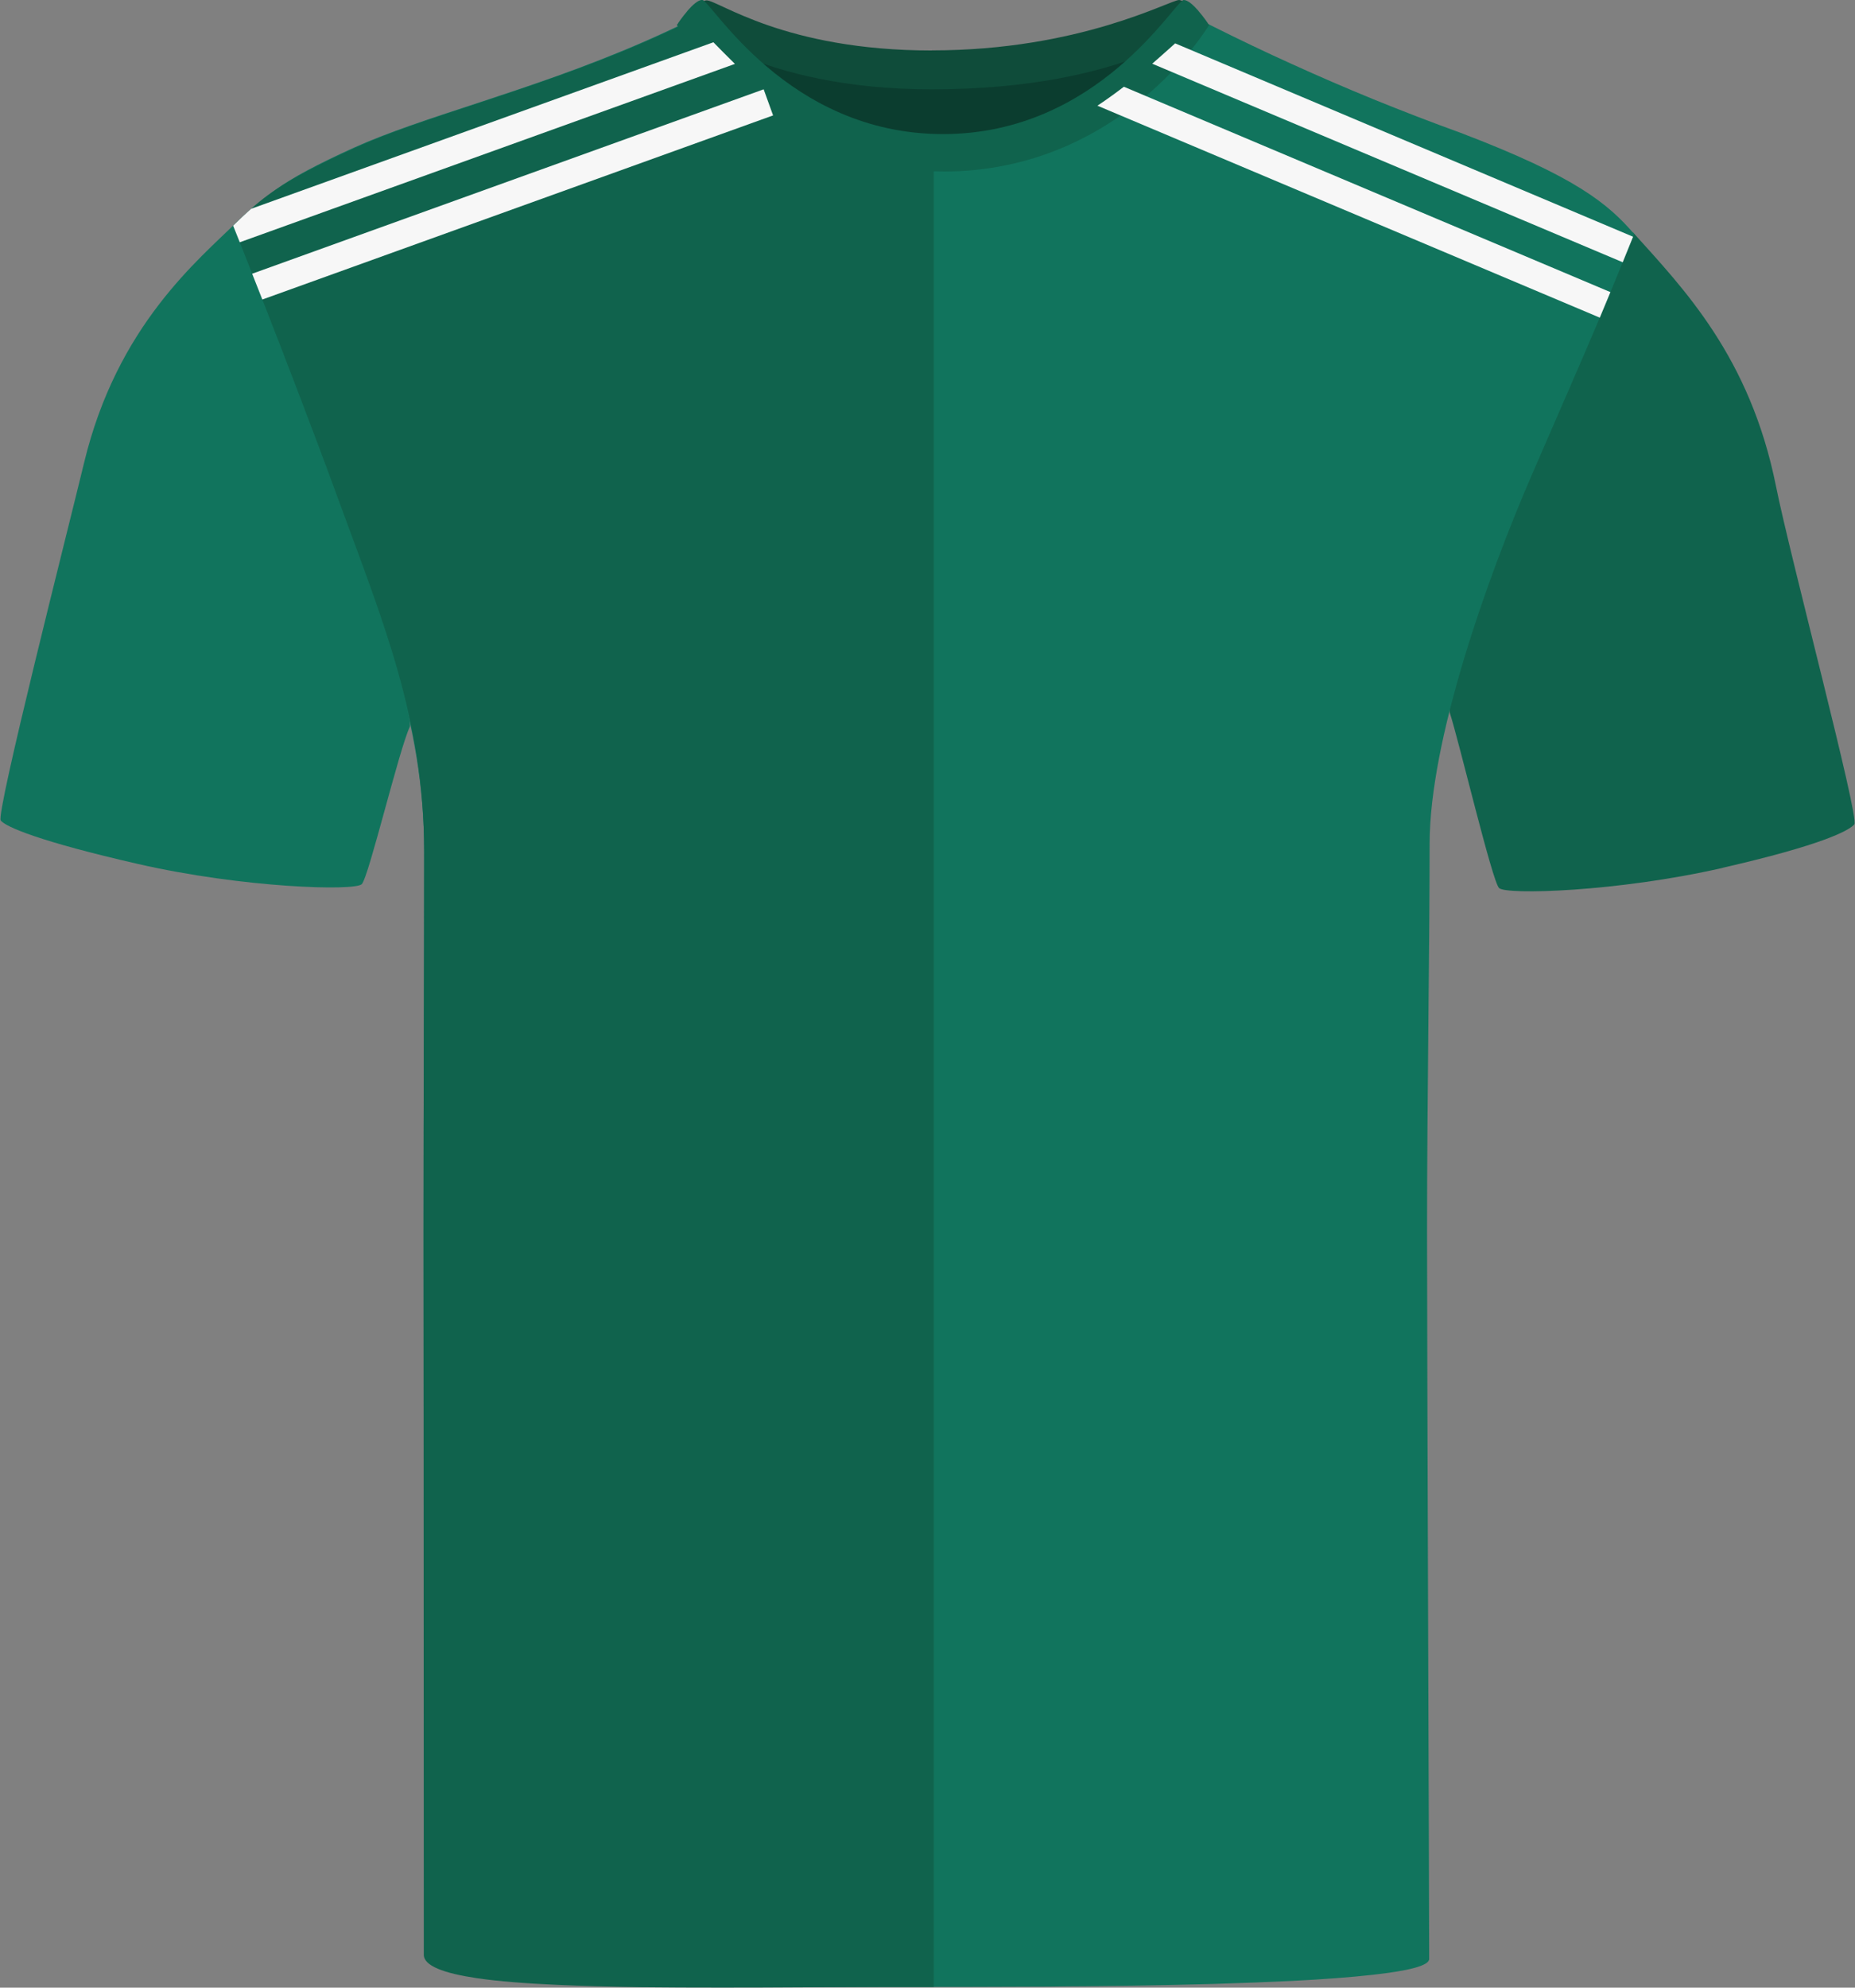
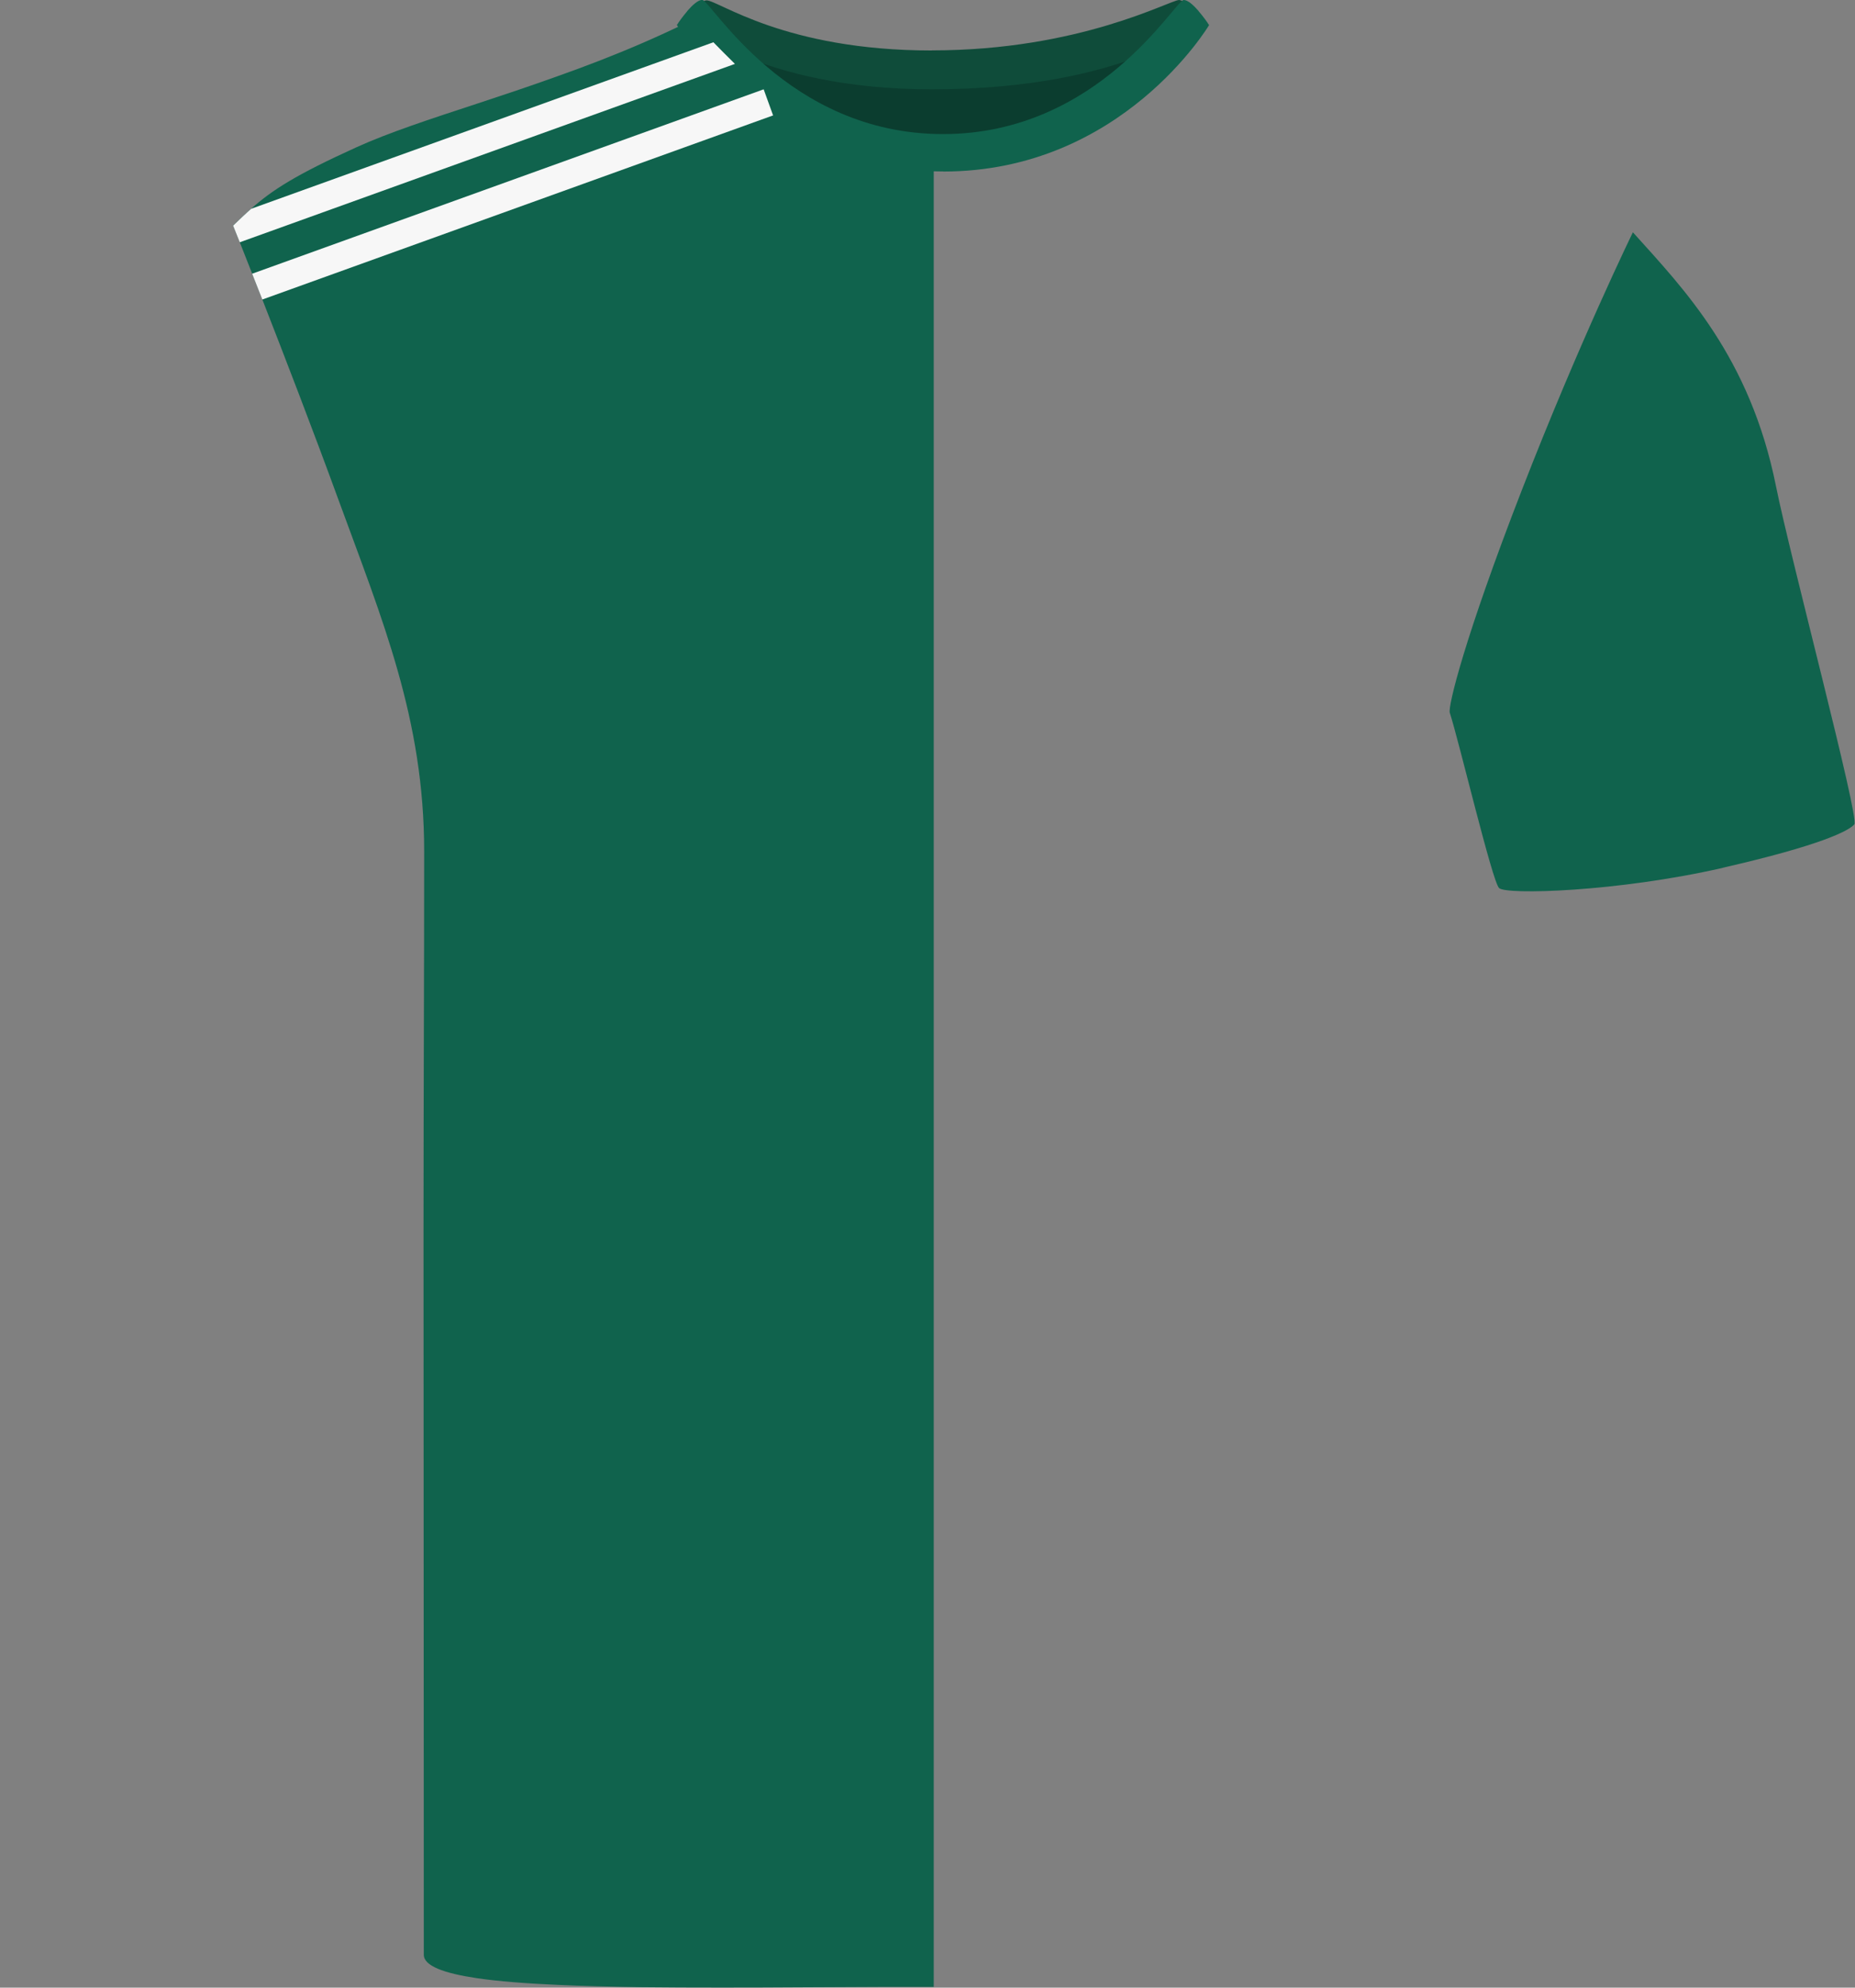
<svg xmlns="http://www.w3.org/2000/svg" id="uuid-5c75e75d-ba6b-4457-bd91-987679a9ff42" viewBox="0 0 200.69 214.94">
  <rect x="0" y="0" width="200.69" height="214.94" fill="#808080" stroke="none" />
  <defs>
    <style>.uuid-675f0bb1-4f1e-47bd-ac88-52fe09674777{fill:#f7f7f7;}.uuid-675f0bb1-4f1e-47bd-ac88-52fe09674777,.uuid-16396bed-dff6-44fa-a721-8202e8204a9f,.uuid-925d1ff4-147d-4894-9b93-8c349a60cb40,.uuid-708997a5-c9bb-4a49-a169-835874e330cd,.uuid-76f9e8d1-091d-4546-9364-2d60b1943666{stroke-width:0px;}.uuid-16396bed-dff6-44fa-a721-8202e8204a9f{fill:#0b3d2f;}.uuid-925d1ff4-147d-4894-9b93-8c349a60cb40{fill:#0f4c3a;}.uuid-708997a5-c9bb-4a49-a169-835874e330cd{fill:#11745d;}.uuid-76f9e8d1-091d-4546-9364-2d60b1943666{fill:#10634d;}</style>
  </defs>
  <g id="uuid-6d88c88c-ab7e-43ee-a40b-f0c1ea339f1a">
-     <path class="uuid-708997a5-c9bb-4a49-a169-835874e330cd" d="m14.94,93.43c-10.68-2.44-14.3-4.01-14.86-4.7s7.25-31.36,9.02-38.7c3.58-14.85,12.34-21.9,16.75-26.24,0,0,3.57,11.54,9.79,27.57,6.23,16.03,9,26.59,8.7,27.22-1.18,2.51-4.45,16.27-5.2,17.03s-12.81.42-24.2-2.18" />
-   </g>
+     </g>
  <g id="uuid-5ab1183c-1f96-4495-8687-5d4cc73626c5">
    <path class="uuid-76f9e8d1-091d-4546-9364-2d60b1943666" d="m186.37,93.84c10.68-2.44,13.68-4.01,14.25-4.7s-6.96-28.97-8.48-36.57c-2.81-14-10.01-21.37-15.48-27.45,0,0-5.77,11.81-12,27.84s-8.02,23.45-7.81,24.11c1.04,3.23,4.58,18.2,5.33,18.96s12.81.42,24.2-2.18" />
  </g>
-   <path class="uuid-708997a5-c9bb-4a49-a169-835874e330cd" d="m176.8,25.3c-.04.1-.08.2-.12.3-.39.96-.76,1.87-1.12,2.76-.46,1.12-.9,2.19-1.33,3.23-.39.93-.77,1.84-1.15,2.76-1.97,4.65-4.05,9.39-7.31,16.9-5.01,11.55-11.1,28.88-11.1,39.98s-.28,27.89-.28,41.97.23,72.34.23,78.64c0,.74-2.31,1.29-6.09,1.71-2.39.27-5.36.49-8.71.66-2.65.13-5.55.24-8.56.33-2.83.08-5.76.14-8.71.19-1.7.02-3.41.04-5.1.06-1.32,0-2.62.02-3.92.04-3.02.01-5.95.02-8.71.03h-9.03c-2.76,0-5.69,0-8.71-.02-1.27-.01-2.56-.02-3.86-.03-1.72-.02-3.44-.04-5.16-.06-2.96-.05-5.89-.11-8.71-.21-3.19-.1-6.25-.24-9.03-.42-3.37-.22-6.35-.51-8.71-.88-3.53-.57-5.68-1.32-5.68-2.33,0-6.88-.11-60.78-.11-77.37s.07-26.25.07-41.46c0-14.33-4.76-25.01-9.54-38.08-4.77-13.07-10.8-29.32-10.8-29.32,2.75-3.3,4.46-4.95,12.76-8.72,3.56-1.61,8.14-3.11,13.3-4.8,2.76-.91,5.69-1.88,8.71-2.96,2.94-1.06,5.98-2.23,9.03-3.55,1.59-.69,3.19-1.42,4.79-2.2h-.01c.53-.27,1.86,1.15,3.93,3.2,1.39,1.38,3.11,3.03,5.16,4.66,1.18.94,2.47,1.86,3.86,2.71,2.55,1.58,5.46,2.91,8.71,3.63,1.68.38,3.45.59,5.31.59,1.27,0,2.51-.09,3.72-.26,3.16-.43,6.07-1.39,8.71-2.63,1.38-.64,2.69-1.35,3.92-2.11.44-.27.87-.54,1.28-.81,1.02-.68,1.97-1.37,2.86-2.05.33-.25.65-.49.96-.74.75-.6,1.46-1.19,2.11-1.75.93-.81,1.76-1.56,2.48-2.2,1.69-1.5,2.79-2.45,3.26-2.25.29.14.57.29.86.43,2.83,1.42,5.68,2.78,8.56,4.08,2.88,1.31,5.78,2.56,8.71,3.76,3.14,1.28,6.31,2.5,9.51,3.66,12.56,4.78,15.95,7.7,18.76,10.93Z" />
  <g id="uuid-b99d4ed3-ed8f-4a9e-b30c-12793fc32a01">
-     <path class="uuid-76f9e8d1-091d-4546-9364-2d60b1943666" d="m101.02,17.22v197.64c-1.74,0-3.48,0-5.23,0-2.92.01-5.84.03-8.71.04-3.07.02-6.09.03-9.02.03s-5.94-.01-8.71-.04c-3.25-.05-6.29-.12-9.03-.25-3.42-.15-6.38-.38-8.71-.72-3.63-.54-5.76-1.34-5.76-2.54,0-4.91-.03-61.26-.03-77.85s.07-27.14.07-41.46-4.52-25.03-9.3-38.1c-2.66-7.29-5.88-15.63-8.21-21.59-.4-1-.76-1.94-1.1-2.79-.54-1.37-1-2.53-1.34-3.4-.46-1.15-.72-1.8-.72-1.8.69-.66,1.31-1.26,1.95-1.82,2.34-2.07,4.87-3.68,11.38-6.64,3.5-1.59,8-3.06,13.06-4.72,2.76-.91,5.68-1.88,8.71-2.97,2.94-1.04,5.97-2.2,9.03-3.52,1.67-.72,3.35-1.49,5.02-2.3h0c.44-.21,1.38.7,2.8,2.14.67.68,1.44,1.47,2.33,2.34.9.88,1.92,1.82,3.05,2.77.03.03.07.06.1.09,1.75,1.47,3.77,2.94,6.04,4.18.25.14.51.28.78.41.37.19.74.38,1.13.54.38.18.77.35,1.17.5.29.13.6.24.9.34.25.09.5.18.76.26.76.26,1.54.47,2.35.65,1.65.36,3.39.57,5.23.57Z" />
+     <path class="uuid-76f9e8d1-091d-4546-9364-2d60b1943666" d="m101.02,17.22v197.64c-1.74,0-3.48,0-5.23,0-2.92.01-5.84.03-8.71.04-3.07.02-6.09.03-9.02.03s-5.94-.01-8.71-.04c-3.25-.05-6.29-.12-9.03-.25-3.42-.15-6.38-.38-8.71-.72-3.63-.54-5.76-1.34-5.76-2.54,0-4.91-.03-61.26-.03-77.85s.07-27.14.07-41.46-4.52-25.03-9.3-38.1c-2.66-7.29-5.88-15.63-8.21-21.59-.4-1-.76-1.94-1.1-2.79-.54-1.37-1-2.53-1.34-3.4-.46-1.15-.72-1.8-.72-1.8.69-.66,1.31-1.26,1.95-1.82,2.34-2.07,4.87-3.68,11.38-6.64,3.5-1.59,8-3.06,13.06-4.72,2.76-.91,5.68-1.88,8.71-2.97,2.94-1.04,5.97-2.2,9.03-3.52,1.67-.72,3.35-1.49,5.02-2.3h0Z" />
  </g>
  <g id="uuid-6ff9a1b5-de09-4683-83d2-92e170d803ba">
    <path class="uuid-16396bed-dff6-44fa-a721-8202e8204a9f" d="m81.54,5.16c.57-1.13,9.95,1.91,18.57,1.91s20.93-2.65,22.31-1.53c1.38,1.11-7.89,11.57-21.26,11.57s-20.6-9.98-19.62-11.95" />
  </g>
  <g id="uuid-9c831d6a-a3b0-4d1a-ab15-48f0d2465625">
    <path class="uuid-925d1ff4-147d-4894-9b93-8c349a60cb40" d="m100.82,5.45C116.87,5.45,126.58,0,127.57,0c.78.04,2.67,2.39,2.67,2.39,0,0-8.28,7.27-29.43,7.27-18.83,0-26.83-7.27-26.83-7.27,0,0,1.77-2.35,2.45-2.35,1.32,0,8.42,5.42,24.38,5.42" />
  </g>
  <path class="uuid-76f9e8d1-091d-4546-9364-2d60b1943666" d="m102.05,18.54s-.02,0-.03,0-.02,0-.03,0c-19.35,0-28.76-15.84-28.76-15.84.04-.07.1-.12.14-.19,0,0,0-.02,0-.02,0,0,.44-.65.99-1.29.02-.02.03-.04.04-.06,0,0,0,0,0,0,.52-.59,1.12-1.15,1.57-1.15.93,0,9.14,14.51,26.05,14.51S127.13,0,128.07,0c.44,0,1.05.56,1.57,1.15,0,0,0,0,0,0,.02.02.03.04.04.06.55.64.99,1.29.99,1.29,0,0,0,.01,0,.02.04.07.1.12.14.19,0,0-9.41,15.84-28.76,15.84Z" />
  <path class="uuid-675f0bb1-4f1e-47bd-ac88-52fe09674777" d="m79.51,6.91L25.94,26.2c-.46-1.15-.72-1.8-.72-1.8.69-.66,1.31-1.26,1.95-1.82L77.18,4.57c.67.68,1.44,1.47,2.33,2.34Z" />
  <path class="uuid-675f0bb1-4f1e-47bd-ac88-52fe09674777" d="m83.64,12.48l-55.26,19.91c-.4-1-.76-1.94-1.1-2.79l55.28-19.92.06-.02.04.11.98,2.71Z" />
-   <path class="uuid-675f0bb1-4f1e-47bd-ac88-52fe09674777" d="m176.68,25.6c-.39.96-.76,1.87-1.12,2.76L124.66,6.89c.93-.81,1.76-1.56,2.48-2.2l49.54,20.91Z" />
-   <path class="uuid-675f0bb1-4f1e-47bd-ac88-52fe09674777" d="m174.23,31.59c-.39.93-.77,1.84-1.15,2.76l-54.35-22.92c1.02-.68,1.97-1.37,2.86-2.05l52.64,22.21Z" />
</svg>